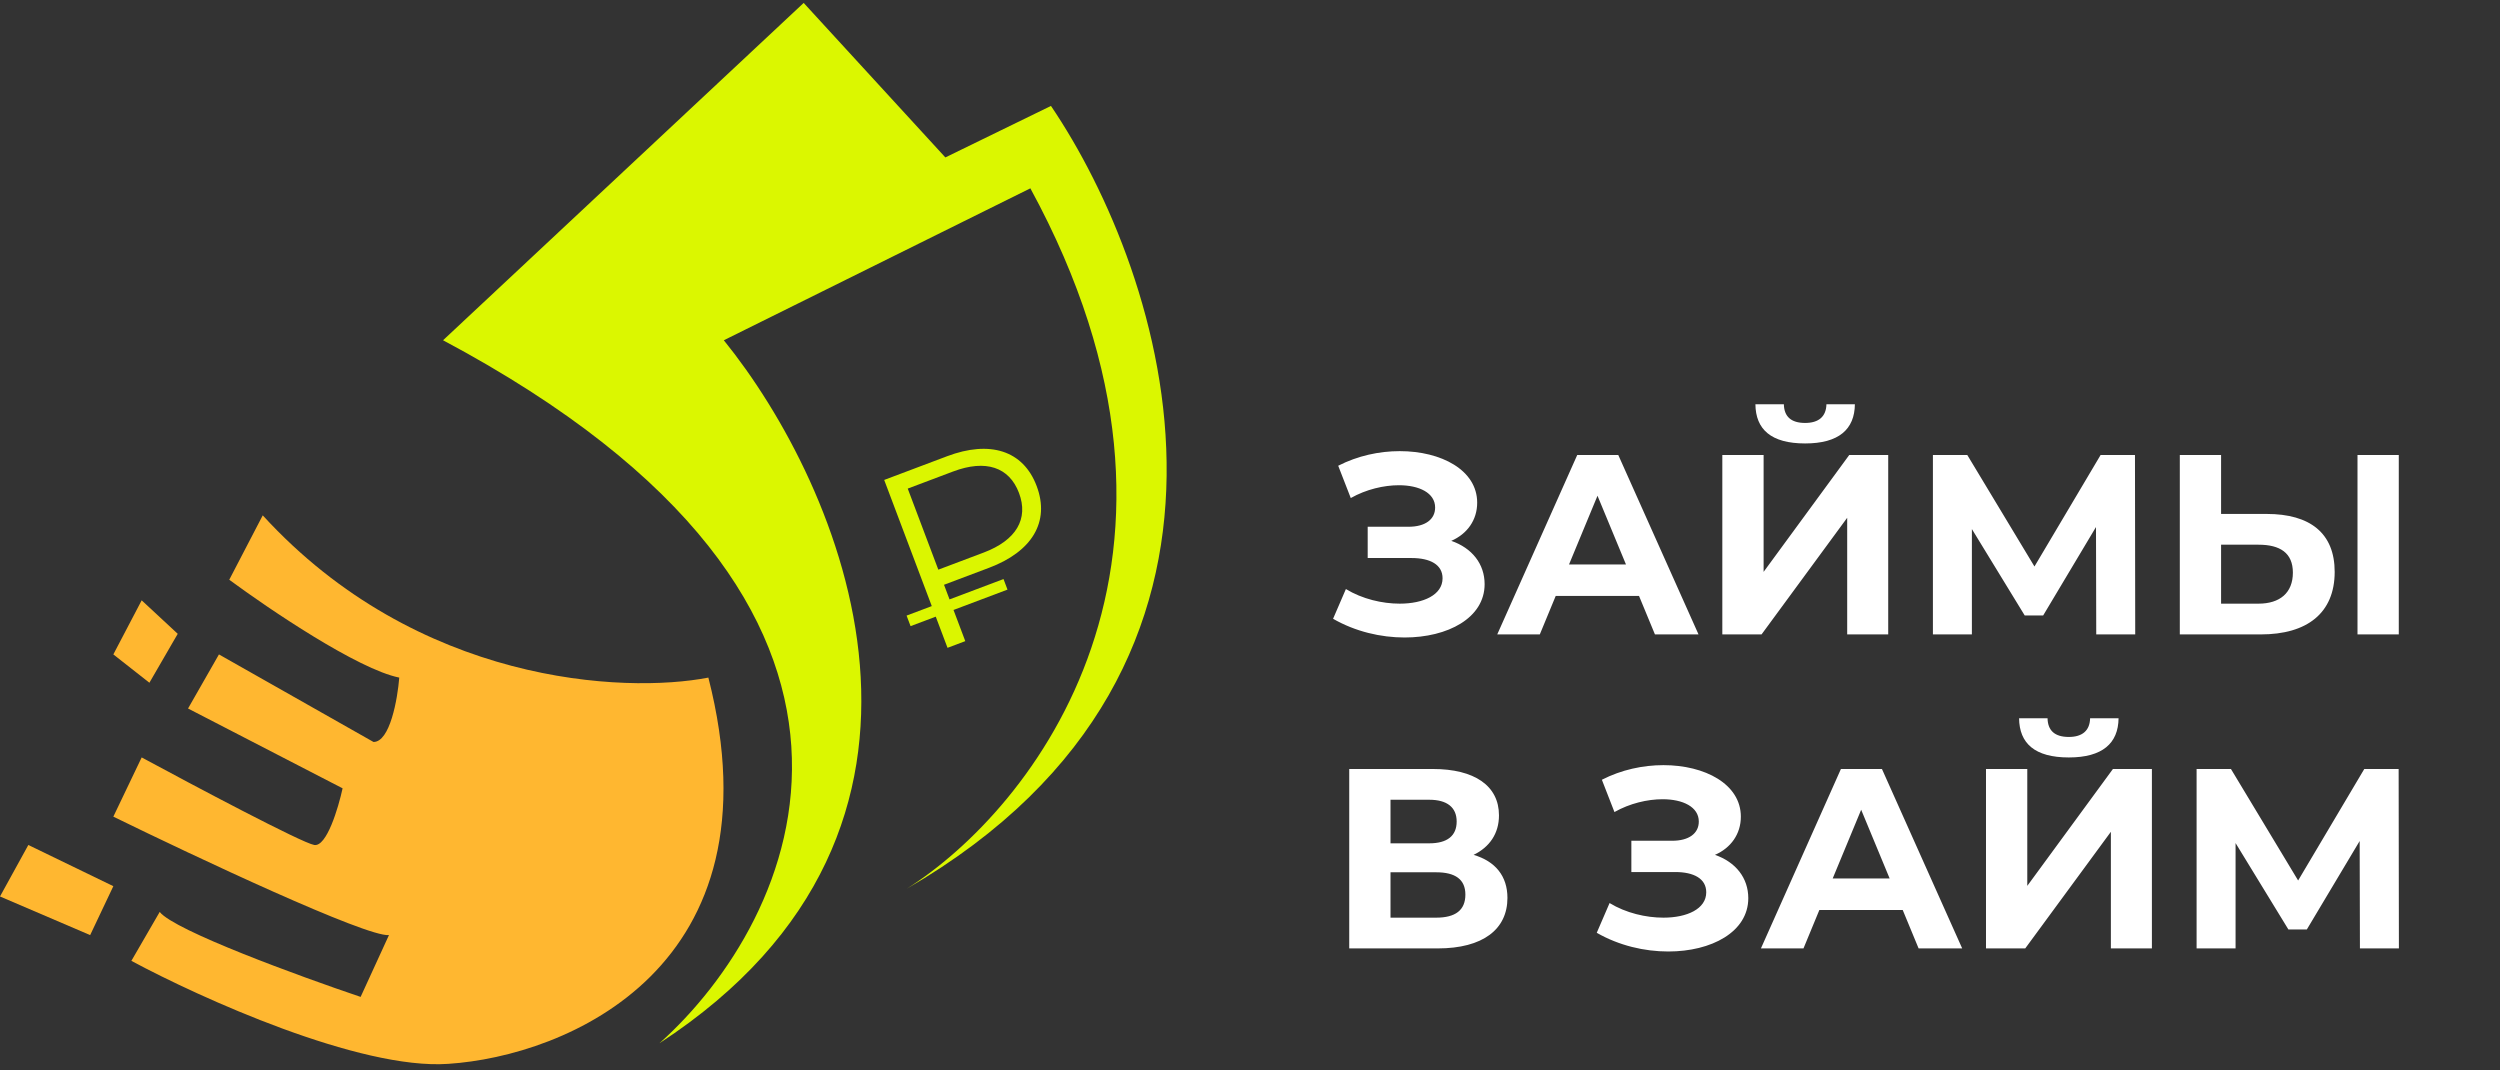
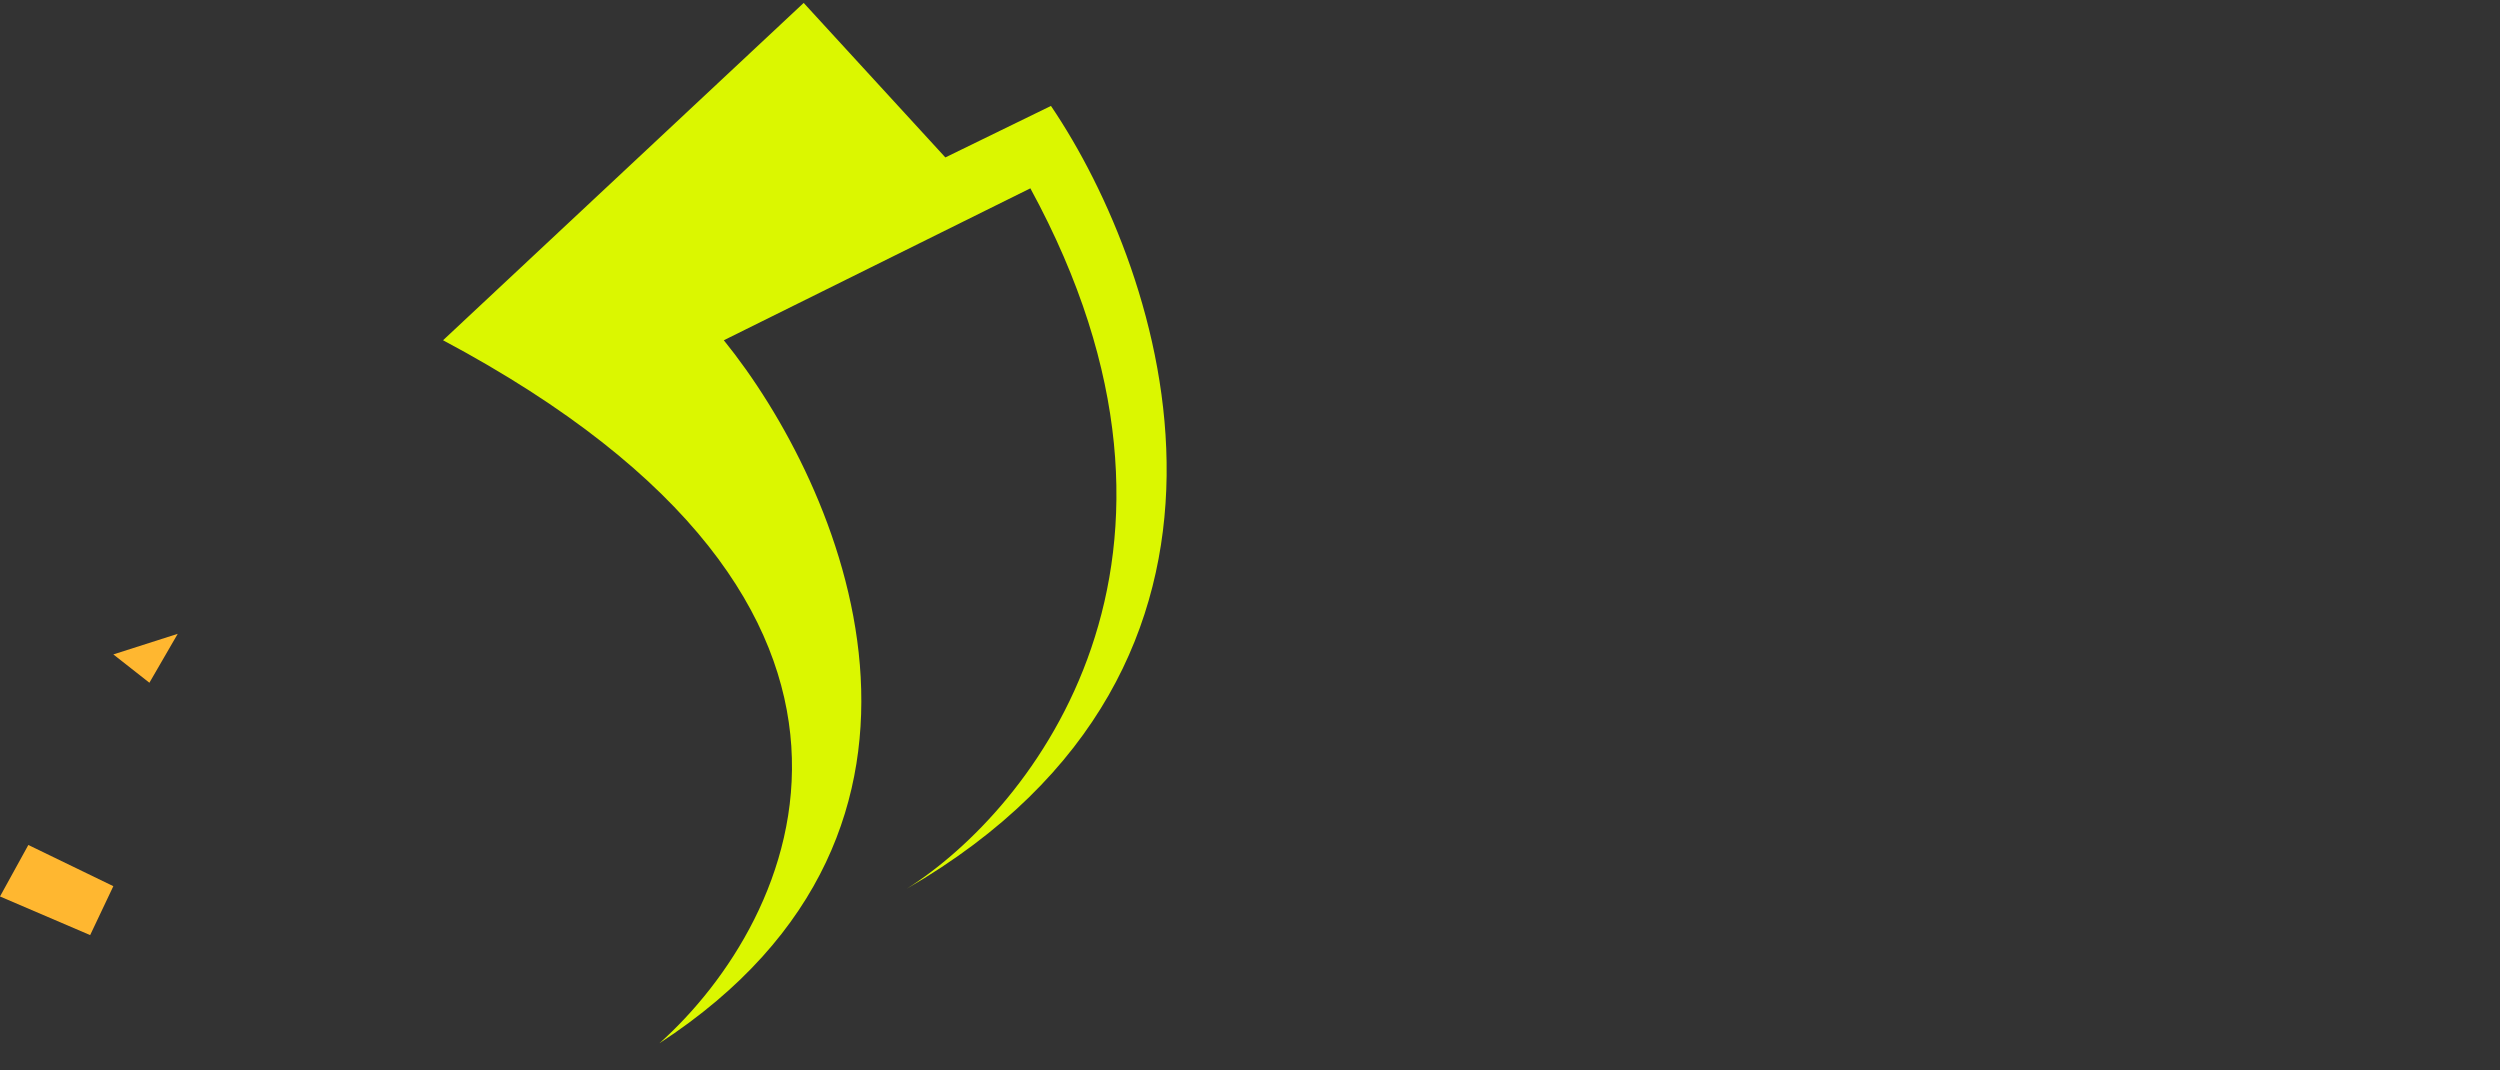
<svg xmlns="http://www.w3.org/2000/svg" width="1710" height="732" viewBox="0 0 1710 732" fill="none">
  <rect x="0" y="0" width="1710" height="732" fill="#333333" stroke="none" />
-   <path d="M992.676 369.945C1003.55 365.211 1010.39 355.743 1010.39 343.821C1010.39 321.554 985.836 308.58 957.424 308.58C943.393 308.58 928.661 311.736 915.331 318.574L923.925 340.665C934.448 334.704 946.55 331.899 956.898 331.899C970.753 331.899 981.627 337.158 981.627 347.152C981.627 355.217 974.962 360.302 963.387 360.302H935.501V381.692H965.491C978.294 381.692 986.713 386.251 986.713 395.543C986.713 406.94 973.559 412.901 957.424 412.901C945.498 412.901 931.818 409.745 920.593 402.907L911.824 423.245C927.082 432.012 944.445 436.044 960.756 436.044C990.221 436.044 1015.48 422.719 1015.48 399.576C1015.48 385.725 1006.88 374.854 992.676 369.945ZM1131.98 433.94H1161.79L1106.9 311.21H1078.83L1024.11 433.94H1053.23L1064.1 407.641H1121.1L1131.98 433.94ZM1073.22 386.075L1092.69 339.087L1112.16 386.075H1073.22ZM1234.72 303.32C1257.7 303.32 1268.57 293.677 1268.74 276.495H1249.28C1249.1 284.91 1244.02 289.294 1234.72 289.294C1225.07 289.294 1220.34 284.91 1220.16 276.495H1200.7C1200.87 293.677 1211.39 303.32 1234.72 303.32ZM1178.07 433.94H1204.9L1263.48 354.165V433.94H1291.54V311.21H1264.89L1206.31 391.16V311.21H1178.07V433.94ZM1460.49 433.94L1460.32 311.21H1436.82L1391.57 387.478L1345.62 311.21H1322.11V433.94H1348.77V361.88L1384.9 420.966H1397.53L1433.66 360.477L1433.83 433.94H1460.49ZM1550.44 351.535H1519.22V311.21H1490.99V433.94H1546.41C1577.98 433.94 1596.92 419.388 1596.92 391.16C1596.92 364.685 1580.08 351.535 1550.44 351.535ZM1612.53 433.94H1640.77V311.21H1612.53V433.94ZM1544.83 412.901H1519.22V372.575H1544.83C1559.56 372.575 1568.33 378.186 1568.33 391.686C1568.33 405.537 1559.39 412.901 1544.83 412.901ZM1007.93 584.723C1018.81 579.464 1025.3 570.171 1025.3 557.723C1025.3 537.385 1008.46 525.988 980.048 525.988H922.873V648.719H983.381C1014.42 648.719 1031.09 635.569 1031.09 614.179C1031.09 599.276 1022.84 589.107 1007.93 584.723ZM951.11 547.028H977.593C989.87 547.028 996.359 552.288 996.359 561.931C996.359 571.749 989.87 576.834 977.593 576.834H951.11V547.028ZM982.328 627.679H951.11V596.646H982.328C995.482 596.646 1002.32 601.555 1002.32 611.9C1002.32 622.595 995.482 627.679 982.328 627.679ZM1173.03 584.723C1183.9 579.99 1190.74 570.522 1190.74 558.599C1190.74 536.333 1166.19 523.358 1137.78 523.358C1123.75 523.358 1109.01 526.514 1095.68 533.352L1104.28 555.443C1114.8 549.482 1126.9 546.677 1137.25 546.677C1151.11 546.677 1161.98 551.937 1161.98 561.931C1161.98 569.996 1155.31 575.08 1143.74 575.08H1115.85V596.471H1145.84C1158.65 596.471 1167.07 601.029 1167.07 610.322C1167.07 621.718 1153.91 627.679 1137.78 627.679C1125.85 627.679 1112.17 624.523 1100.95 617.685L1092.18 638.024C1107.43 646.79 1124.8 650.823 1141.11 650.823C1170.57 650.823 1195.83 637.498 1195.83 614.354C1195.83 600.503 1187.23 589.633 1173.03 584.723ZM1312.33 648.719H1342.14L1287.25 525.988H1259.19L1204.47 648.719H1233.58L1244.45 622.419H1301.45L1312.33 648.719ZM1253.57 600.854L1273.04 553.866L1292.51 600.854H1253.57ZM1415.07 518.098C1438.05 518.098 1448.92 508.455 1449.1 491.273H1429.63C1429.45 499.689 1424.37 504.072 1415.07 504.072C1405.43 504.072 1400.69 499.689 1400.52 491.273H1381.05C1381.22 508.455 1391.75 518.098 1415.07 518.098ZM1358.42 648.719H1385.26L1443.84 568.944V648.719H1471.9V525.988H1445.24L1386.66 605.938V525.988H1358.42V648.719ZM1640.85 648.719L1640.67 525.988H1617.17L1571.92 602.256L1525.97 525.988H1502.47V648.719H1529.13V576.658L1565.25 635.744H1577.88L1614.01 575.256L1614.19 648.719H1640.85Z" fill="white" />
  <path d="M303.049 232.736C646.975 415.917 545.02 629.629 451.049 713.586C677.988 565.634 574.971 331.372 495.097 232.736L704.765 128.815C842.902 382.451 705.94 553.892 620.194 607.906C885.187 454.313 796.386 186.94 718.861 72.451L646.625 107.679L549.716 1.997L303.049 232.736Z" fill="#DBF700" />
-   <path d="M179.713 352.509C285.429 468.055 426.969 474.63 484.524 463.474C535.267 662.158 387.032 722.397 306.572 727.678C245.961 731.908 136.84 682.47 89.856 657.227L109.237 623.761C119.103 636.441 204.967 667.795 246.666 681.882L266.047 639.61C250.542 641.022 133.903 586.183 77.522 558.586L96.903 518.076C132.729 537.45 206.495 576.553 214.952 577.965C223.409 579.372 231.397 552.717 234.333 539.212L128.618 484.61L149.761 447.62L255.476 507.508C266.752 507.508 271.92 478.154 273.095 463.474C244.904 457.838 183.824 416.505 156.809 396.543L179.713 352.509Z" fill="#FFB730" />
-   <path d="M121.57 433.531L102.189 466.998L77.522 447.62L96.903 410.633L121.57 433.531Z" fill="#FFB730" />
+   <path d="M121.57 433.531L102.189 466.998L77.522 447.62L121.57 433.531Z" fill="#FFB730" />
  <path d="M19.381 577.964L0 613.188L61.667 639.61L77.524 606.144L19.381 577.964Z" fill="#FFB730" />
-   <path d="M676.557 388.356C705.768 377.343 718.356 357.045 709.074 332.438C699.853 307.994 676.991 301.059 647.781 312.071L604.786 328.28L637.337 414.571L620.105 421.067L622.828 428.286L640.06 421.79L648.106 443.118L660.251 438.538L652.205 417.212L689.128 403.292L686.405 396.074L649.482 409.993L645.707 399.986L676.557 388.356ZM651.907 322.509C674.225 314.095 690.307 319.462 696.99 337.18C703.672 354.898 695.139 369.545 672.822 377.958L641.809 389.651L620.89 334.201L651.907 322.509Z" fill="#DBF600" />
</svg>